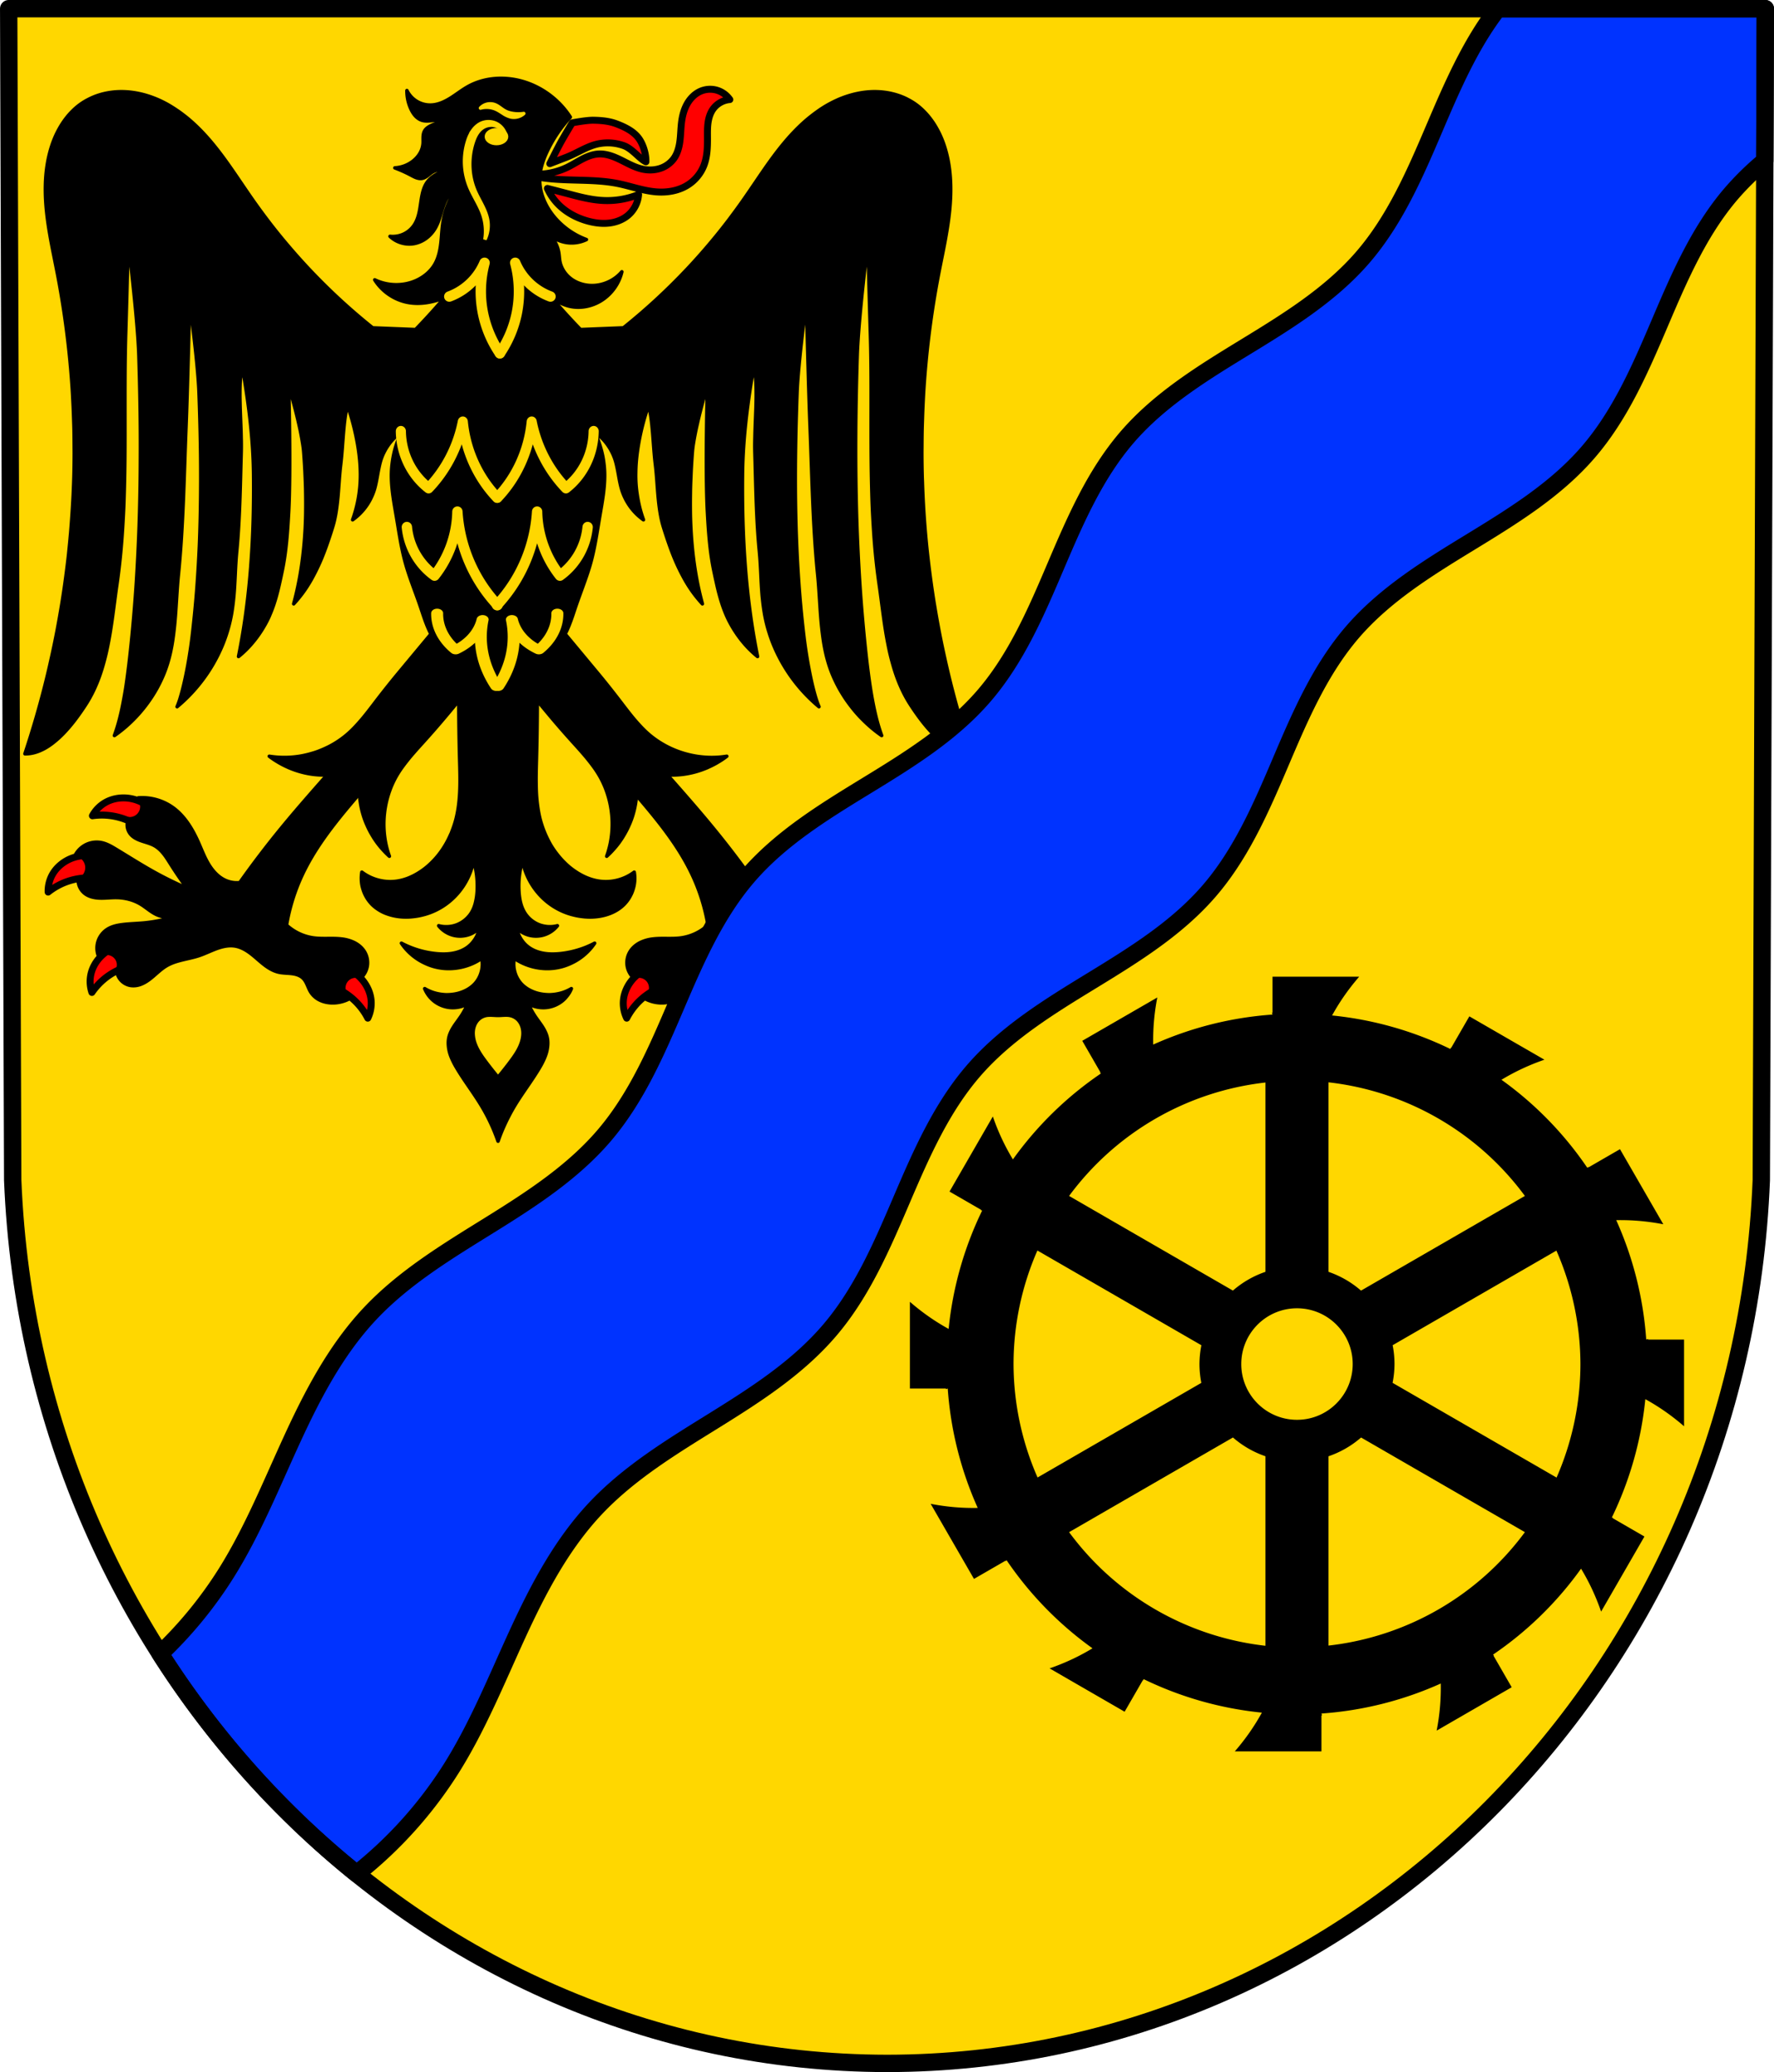
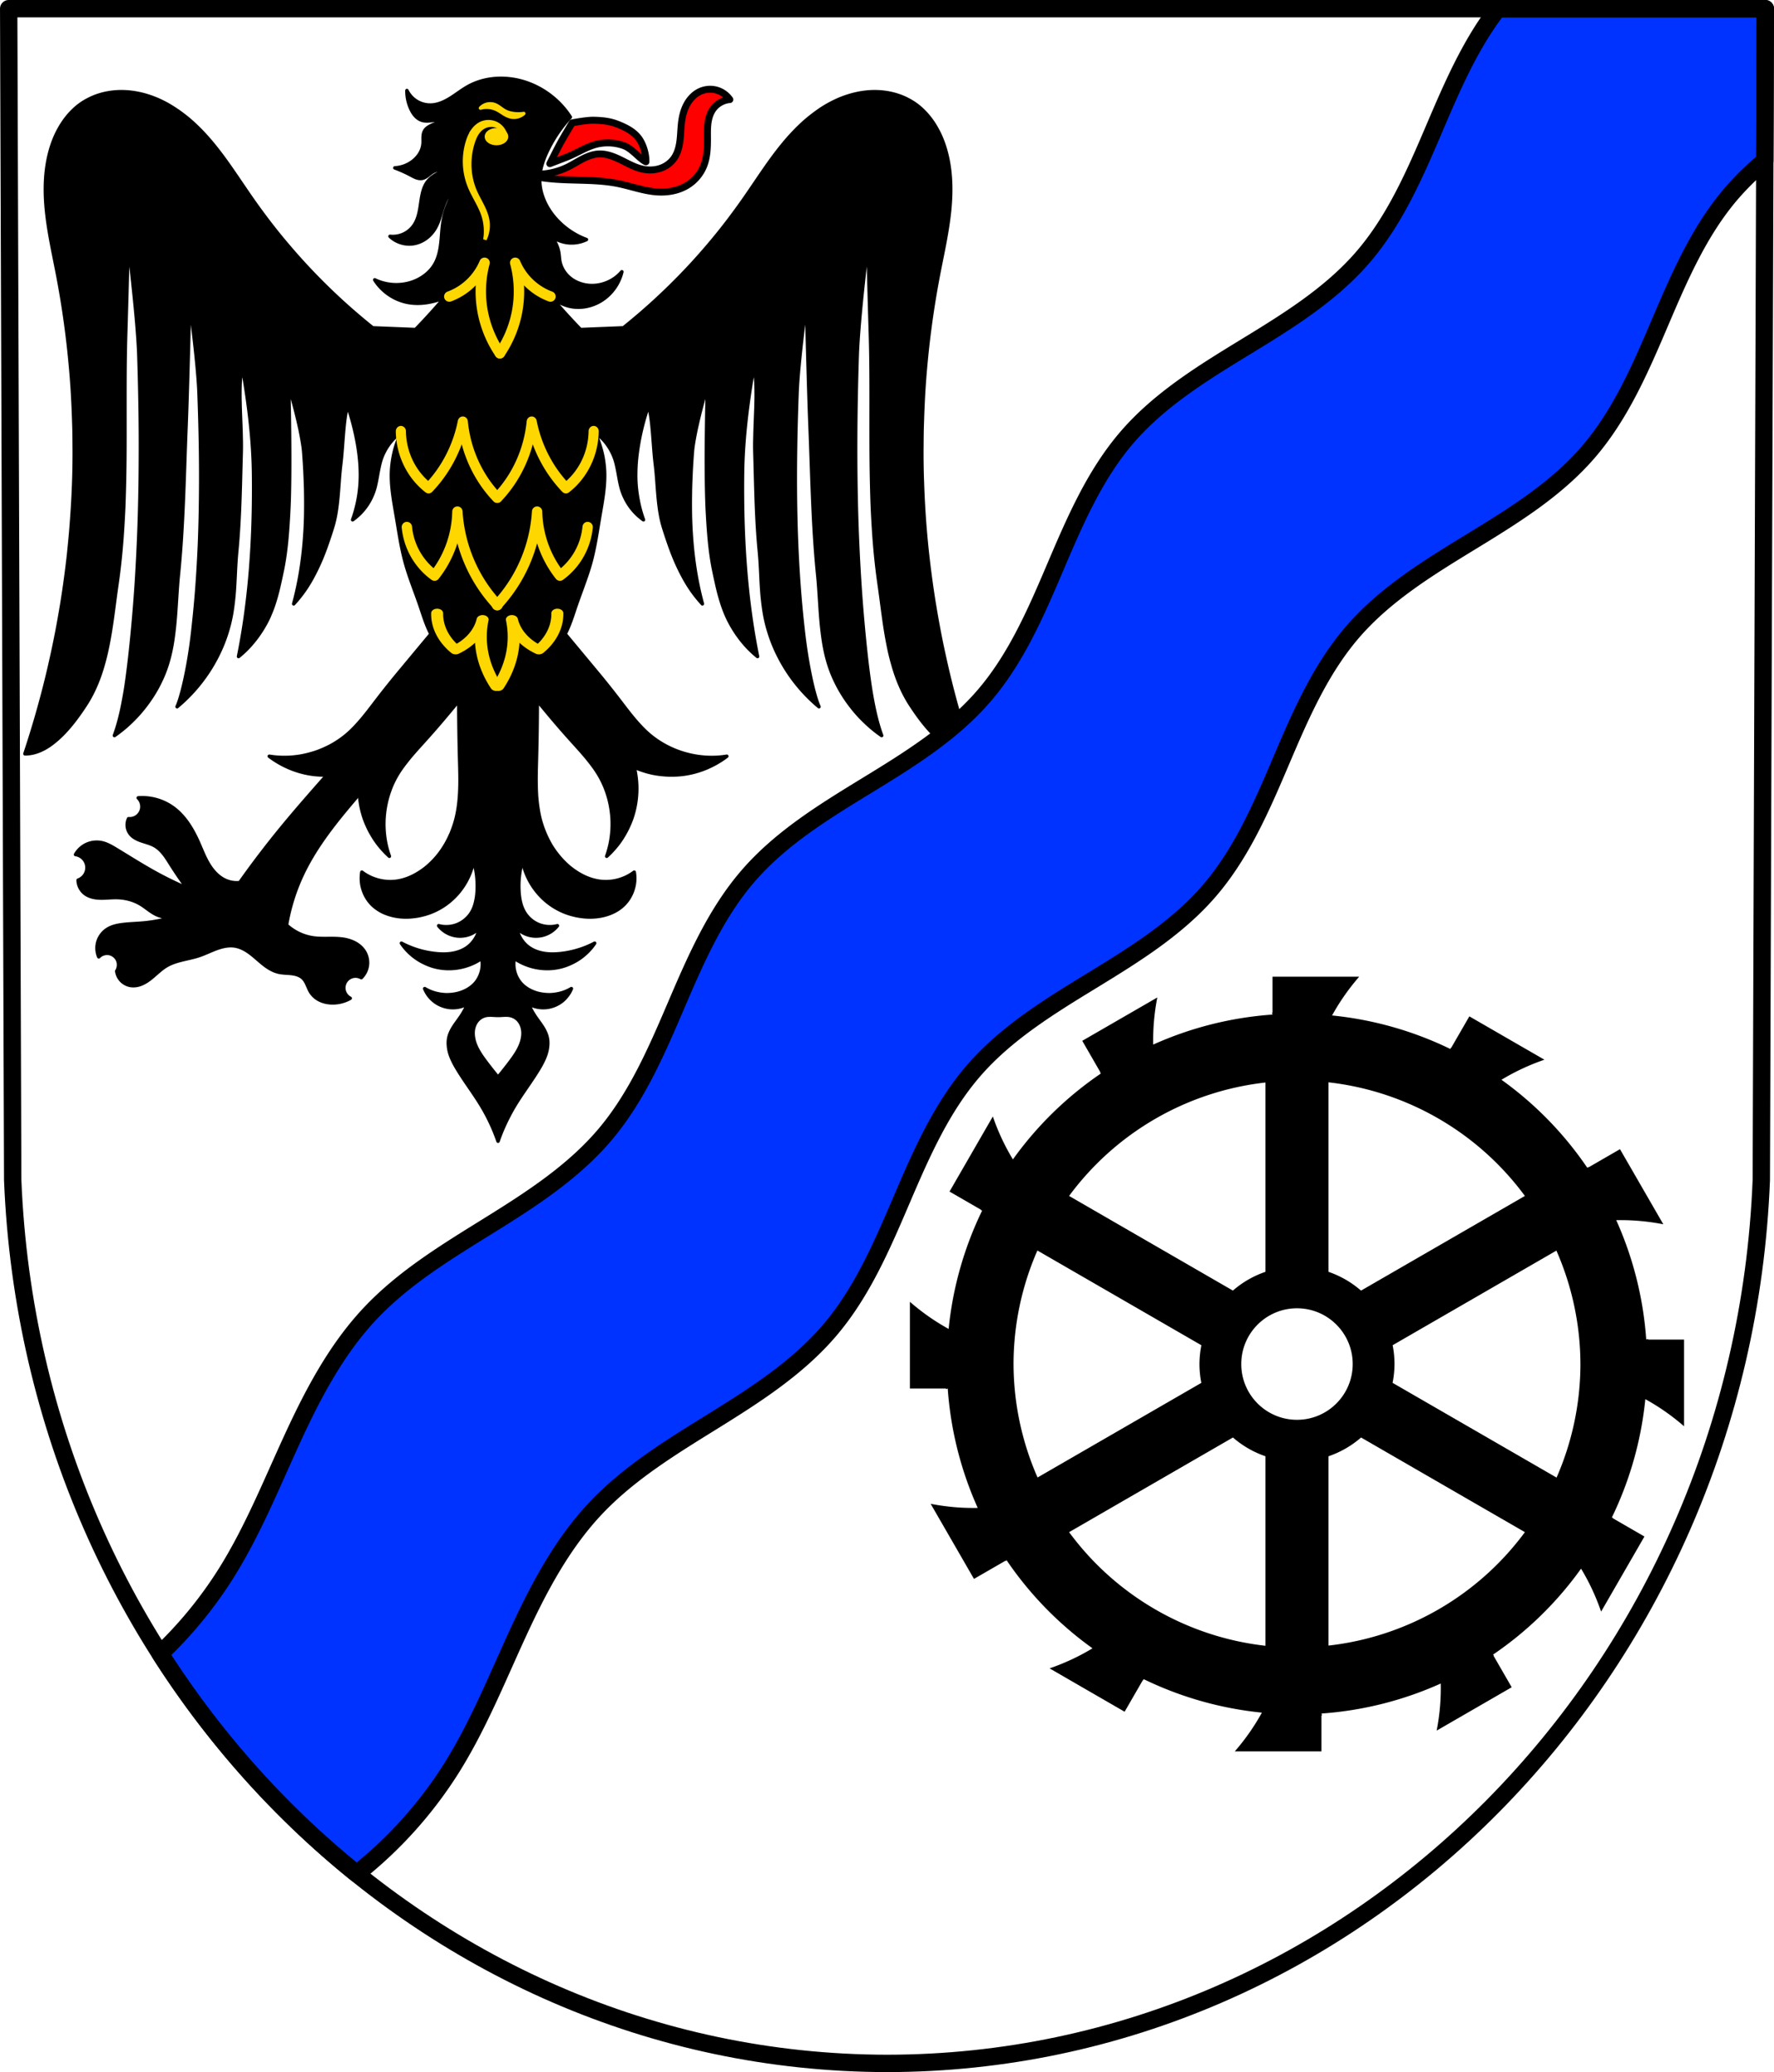
<svg xmlns="http://www.w3.org/2000/svg" width="511.157" height="596.651" viewBox="0 0 135.244 157.864">
  <g transform="translate(-66.456 -101.066)">
-     <path style="fill:gold;fill-opacity:1;fill-rule:evenodd;stroke:none;stroke-width:1.323;stroke-linecap:round;stroke-linejoin:round;stroke-miterlimit:4;stroke-dasharray:none;stroke-opacity:1" d="m201.038 101.727-.306 89.247c-1.49 37.541-30.94 67.273-66.654 67.294-35.682-.046-65.143-29.789-66.654-67.294l-.306-89.247h66.958z" />
    <path style="opacity:1;fill:#000;fill-opacity:1;fill-rule:evenodd;stroke:none;stroke-width:1;stroke-linecap:round;stroke-linejoin:round;stroke-miterlimit:4;stroke-dasharray:none;stroke-opacity:1;paint-order:markers fill stroke" d="M366.088 280.793v10.365c-.062.005-.124.006-.186.01l.184.514a100.824 100.824 0 0 0-34.326 8.629 63.54 63.54 0 0 1 .19-6.338 65.31 65.31 0 0 1 .99-7.207l-21.59 12.464 5.226 9.055-.127.082.283.242a100.823 100.823 0 0 0-25.334 24.715 63.56 63.56 0 0 1-5.77-12.347l-12.464 21.59 9.082 5.244c-.02.042-.044.084-.064.127l.377.07a100.824 100.824 0 0 0-9.65 34.049 63.589 63.589 0 0 1-5.4-3.336 65.33 65.33 0 0 1-5.745-4.461v24.93h10.365c.004.06.005.122.01.183l.511-.182a100.823 100.823 0 0 0 8.63 34.325c-2.106.04-4.221-.019-6.337-.19a65.319 65.319 0 0 1-7.207-.99l12.465 21.59 9.055-5.227c.028.042.052.086.08.127l.24-.281a100.823 100.823 0 0 0 24.717 25.334 63.55 63.55 0 0 1-5.61 3.021 65.32 65.32 0 0 1-6.736 2.746l21.59 12.465 5.244-9.082c.042.02.082.043.123.063l.069-.371a100.823 100.823 0 0 0 34.052 9.65 63.583 63.583 0 0 1-3.334 5.395 65.331 65.331 0 0 1-4.46 5.746h24.93V493.15c.06-.004.12-.005.18-.01l-.18-.511A100.824 100.824 0 0 0 414.485 484a63.646 63.646 0 0 1-1.18 13.54l21.59-12.466-5.224-9.053c.041-.027.084-.052.125-.08l-.283-.24a100.823 100.823 0 0 0 25.336-24.719 63.558 63.558 0 0 1 3.021 5.61 65.333 65.333 0 0 1 2.746 6.736l12.465-21.59-9.082-5.244c.02-.04.043-.08.063-.121l-.374-.068a100.823 100.823 0 0 0 9.649-34.057 63.583 63.583 0 0 1 5.398 3.336 65.325 65.325 0 0 1 5.746 4.46v-24.929H474.12c-.004-.06-.005-.12-.01-.181l-.507.181h-.006a100.824 100.824 0 0 0-8.63-34.326c2.107-.04 4.22.02 6.337.191 2.406.195 4.814.525 7.207.99l-12.465-21.59-9.053 5.227c-.028-.042-.053-.086-.082-.128l-.242.285a100.824 100.824 0 0 0-24.717-25.338 63.8 63.8 0 0 1 5.613-3.02 65.33 65.33 0 0 1 6.737-2.746l-21.59-12.465-5.244 9.08c-.043-.02-.084-.043-.127-.064l-.07.377a100.824 100.824 0 0 0-34.05-9.649 63.58 63.58 0 0 1 3.337-5.4 65.329 65.329 0 0 1 4.46-5.746h-24.93zm16.107 30.367a81.544 81.544 0 0 1 56.494 32.666l-47.144 27.219a28.053 28.053 0 0 0-9.35-5.4V311.16zm-18.142.055v54.426a28.053 28.053 0 0 0-9.365 5.394l-47.127-27.209a81.544 81.544 0 0 1 56.492-32.611zm-65.608 48.299 47.176 27.236a28.053 28.053 0 0 0-.55 5.404c.001 1.818.18 3.631.533 5.414l-47.112 27.2a81.544 81.544 0 0 1-6.912-32.614 81.545 81.545 0 0 1 6.865-32.64zm149.309.027a81.544 81.544 0 0 1 6.914 32.613 81.544 81.544 0 0 1-6.865 32.64l-47.176-27.235c.358-1.78.542-3.59.55-5.405a28.06 28.06 0 0 0-.532-5.414l47.109-27.199zm-74.631 16.584c8.853 0 16.03 7.176 16.03 16.03 0 8.852-7.177 16.03-16.03 16.029-8.852 0-16.028-7.178-16.027-16.03 0-8.852 7.175-16.028 16.027-16.029zm-18.422 37.143a28.053 28.053 0 0 0 9.352 5.396v54.486a81.544 81.544 0 0 1-56.492-32.666l47.14-27.216zm36.86.005 47.128 27.211a81.544 81.544 0 0 1-56.494 32.61v-54.426a28.053 28.053 0 0 0 9.366-5.395z" transform="matrix(.265 0 0 .265 66.456 101.066)" />
    <path style="fill:#000;stroke:#000;stroke-width:1.002;stroke-linecap:round;stroke-linejoin:round;stroke-miterlimit:4;stroke-dasharray:none;stroke-opacity:1" d="M143.922 22.523c-3.23.03-6.435.782-9.254 2.352-1.757.978-3.336 2.245-5.041 3.31-1.705 1.066-3.602 1.946-5.611 2.016a7.492 7.492 0 0 1-4.09-1.056 7.493 7.493 0 0 1-2.858-3.112 12.245 12.245 0 0 0 1.159 5.326c.335.713.743 1.4 1.279 1.977.536.577 1.207 1.044 1.963 1.266.596.174 1.227.191 1.847.156.62-.036 1.237-.123 1.858-.156 1.25-.067 2.51.09 3.705.462a10.318 10.318 0 0 0-5.012 1.118c-.67.342-1.322.78-1.703 1.43-.318.542-.418 1.186-.44 1.816-.021.629.026 1.26-.025 1.888a6.553 6.553 0 0 1-.957 2.866 8.134 8.134 0 0 1-2.053 2.228 9.305 9.305 0 0 1-5.093 1.854 38.819 38.819 0 0 1 4.63 2.084c.507.269 1.01.55 1.551.742.541.192 1.128.291 1.692.183.583-.111 1.104-.436 1.578-.794.474-.359.918-.758 1.432-1.057a4.436 4.436 0 0 1 3.937-.233 9.09 9.09 0 0 0-3.242 1.159c-.9.532-1.714 1.228-2.317 2.084-.723 1.026-1.122 2.245-1.388 3.472-.325 1.494-.466 3.023-.748 4.526-.283 1.502-.719 3.004-1.569 4.275a7.436 7.436 0 0 1-3.02 2.59 7.45 7.45 0 0 1-3.927.652c1.81 1.74 4.478 2.54 6.947 2.084a8.518 8.518 0 0 0 3.666-1.674 9.836 9.836 0 0 0 2.586-3.103c1.427-2.657 1.686-5.84 3.242-8.422a9.57 9.57 0 0 1 3.243-3.242 22.295 22.295 0 0 0-4.4 9.957c-.352 2.067-.407 4.17-.64 6.254-.232 2.083-.656 4.187-1.675 6.02-1.421 2.555-3.94 4.405-6.715 5.325-3.463 1.148-7.368.893-10.652-.695 2.096 3.34 5.62 5.747 9.494 6.485 3.543.674 7.24-.016 10.586-1.366-.84.987-1.69 1.967-2.55 2.936a193.228 193.228 0 0 1-5.79 6.242l-12.334-.494a175.934 175.934 0 0 1-2.434-1.979 176.342 176.342 0 0 1-2.394-2.023h-.002a176.73 176.73 0 0 1-11.424-10.73 177.468 177.468 0 0 1-4.297-4.569 177.573 177.573 0 0 1-3.394-3.857 176.95 176.95 0 0 1-2.743-3.272v-.002a176.78 176.78 0 0 1-1.959-2.447 176.712 176.712 0 0 1-3.084-4.049 175.863 175.863 0 0 1-2.53-3.498c-1.82-2.586-3.577-5.22-5.368-7.828a252.305 252.305 0 0 0-1.514-2.182 135.269 135.269 0 0 0-2.049-2.843 97.338 97.338 0 0 0-1.582-2.07 78.059 78.059 0 0 0-1.642-2.024 63.97 63.97 0 0 0-1.723-1.965 53.524 53.524 0 0 0-3.709-3.695 45.087 45.087 0 0 0-1.908-1.62c-.149-.119-.303-.23-.453-.347a40.222 40.222 0 0 0-1.486-1.113c-.246-.175-.497-.338-.747-.506-.426-.288-.855-.571-1.292-.84a34.184 34.184 0 0 0-1.495-.883 32.51 32.51 0 0 0-2.324-1.154h-.002a30.167 30.167 0 0 0-1.199-.504h-.002l-.03-.01a28.525 28.525 0 0 0-2.224-.773 26.703 26.703 0 0 0-3.486-.803h-.002a25.058 25.058 0 0 0-2.367-.264h-.002a23.39 23.39 0 0 0-1.19-.043h-.002c-.453-.003-.906.005-1.36.028a21.6 21.6 0 0 0-2.71.306c-.896.16-1.782.376-2.648.65-.434.138-.861.291-1.284.458a19.21 19.21 0 0 0-1.654.756l-.01.003-.037.02a18.468 18.468 0 0 0-1.91 1.115c-.528.357-1.035.741-1.52 1.149a19.42 19.42 0 0 0-1.25 1.16c-.083.084-.167.166-.25.252a21.02 21.02 0 0 0-1.105 1.24c-.055.067-.106.136-.16.203-.325.405-.635.82-.932 1.248-.045.066-.093.13-.138.196a24.537 24.537 0 0 0-1.079 1.746c-.279.495-.547.996-.794 1.51a28.14 28.14 0 0 0-.774 1.757v.002a29.663 29.663 0 0 0-.654 1.799 34.665 34.665 0 0 0-1.143 4.523c-.14.765-.258 1.534-.353 2.307-.476 3.865-.404 7.815-.018 11.697.618 6.211 2.02 12.313 3.201 18.442a261.917 261.917 0 0 1 3.258 21.763 269.545 269.545 0 0 1 .951 10.963c.107 1.615.186 3.231.264 4.848.069 1.432.12 2.865.166 4.299.03.908.062 1.817.082 2.726.033 1.486.044 2.973.053 4.46.004.82.018 1.639.015 2.458a273.158 273.158 0 0 1-.103 6.858v.021c-.003.099-.009.197-.012.295a273.983 273.983 0 0 1-.26 6.168c-.041.793-.092 1.585-.14 2.377a274.768 274.768 0 0 1-.276 3.992c-.072.946-.14 1.893-.222 2.838-.148 1.714-.311 3.426-.49 5.137-.019.171-.033.342-.051.514-.023.212-.038.426-.06.638v.002a275.584 275.584 0 0 1-.796 6.486 275.614 275.614 0 0 1-1.137 7.73c-.058.363-.123.723-.183 1.085a275.633 275.633 0 0 1-.998 5.644c-.074.394-.143.789-.219 1.182a275.15 275.15 0 0 1-1.266 6.178c-.105.487-.214.974-.322 1.46-.47 2.12-.956 4.237-1.476 6.345a278.795 278.795 0 0 1-6.174 21.32c.444.006.886-.02 1.324-.074.876-.11 1.739-.335 2.586-.66a14.9 14.9 0 0 0 2.492-1.252 19.192 19.192 0 0 0 1.34-.917c.194-.143.383-.297.574-.449.36-.285.716-.583 1.067-.894.127-.113.255-.22.38-.336.461-.423.914-.863 1.356-1.32l.18-.192c.387-.406.765-.824 1.136-1.25.12-.138.241-.274.36-.414a47.41 47.41 0 0 0 1.031-1.256c.066-.083.134-.164.2-.248.091-.117.176-.235.267-.353a59.01 59.01 0 0 0 1.427-1.94c.138-.195.273-.384.407-.578.502-.726.987-1.446 1.435-2.144 1.604-2.5 2.855-5.17 3.858-7.956.227-.632.44-1.272.642-1.916.061-.192.12-.386.178-.58.104-.342.201-.686.299-1.03.267-.945.518-1.895.744-2.856l.014-.05v-.001l.013-.059a97.308 97.308 0 0 0 .771-3.705c.182-.964.353-1.93.51-2.902v-.002a190.228 190.228 0 0 0 .627-4.238c.429-3.093.809-6.183 1.247-9.207.431-2.981.782-5.97 1.068-8.963.13-1.37.245-2.743.35-4.116.027-.354.05-.71.076-1.064.057-.8.106-1.599.156-2.398.122-1.975.232-3.952.313-5.93.074-1.83.123-3.662.17-5.494.067-2.687.117-5.376.14-8.067.04-4.525.03-9.054.025-13.584v-4.941c.002-2.882.01-5.762.041-8.64v-.003c.033-3.016.09-6.028.184-9.039.271-8.654.72-25.967.72-25.967s.68 5.422 1.405 12.206c.181 1.696.365 3.476.541 5.279.177 1.803.346 3.627.498 5.41.304 3.567.54 6.967.627 9.693.23 7.217.384 14.446.434 21.676v.002c.022 3.185.014 6.37-.006 9.555-.005.753-.008 1.506-.016 2.26a636.007 636.007 0 0 1-.328 15.296v.002a562.426 562.426 0 0 1-.394 9.118c-.122 2.375-.253 4.75-.407 7.123a479.773 479.773 0 0 1-.824 10.804 442.827 442.827 0 0 1-1.076 10.78 258.826 258.826 0 0 1-.631 5.125c-.161 1.212-.327 2.43-.516 3.642a117.8 117.8 0 0 1-.67 3.842c-.095.501-.19 1.001-.292 1.496-.049.233-.095.466-.145.697-.186.864-.38 1.719-.59 2.553a51.426 51.426 0 0 1-1.576 5.18 39.655 39.655 0 0 0 3.348-2.608c.387-.336.764-.684 1.138-1.035a40.453 40.453 0 0 0 1.752-1.75c.125-.132.247-.266.37-.4a40.68 40.68 0 0 0 3.167-3.912 40.511 40.511 0 0 0 2.436-3.844 39.823 39.823 0 0 0 1.088-2.125c.267-.558.527-1.12.767-1.69.475-1.126.883-2.269 1.237-3.427a40.436 40.436 0 0 0 .904-3.514 52.993 52.993 0 0 0 .547-3c.067-.427.121-.858.18-1.287.104-.771.198-1.544.28-2.32.04-.364.081-.726.116-1.09.099-1.04.188-2.084.264-3.13 0-.015.002-.032.004-.048v-.002c.158-2.198.286-4.403.437-6.596l.07-1c.084-1.133.174-2.263.288-3.386.356-3.542.638-7.091.867-10.643v-.002l.017-.289c.22-3.456.393-6.915.54-10.377.15-3.559.274-7.119.396-10.68.122-3.56.243-7.118.387-10.675.214-5.323.438-12.939.627-19.84.02-.756.044-1.564.064-2.297l.01-.334v-.002c.2-7.492.338-13.484.338-13.484s.293 2.275.548 4.279c.145 1.146.307 2.47.48 3.924.12 1.003.237 1.975.36 3.064.041.362.083.726.123 1.094.223 2.004.443 4.076.631 6.09.269 2.875.479 5.615.56 7.814.218 5.843.378 11.696.452 17.553.033 2.61.043 5.221.039 7.832-.001.791-.009 1.582-.014 2.373a478.39 478.39 0 0 1-.072 5.887c-.014.77-.027 1.54-.045 2.31-.062 2.65-.14 5.3-.252 7.948a382.76 382.76 0 0 1-.3 5.892l-.08 1.32a350.312 350.312 0 0 1-.409 5.928 327.684 327.684 0 0 1-.652 7.192c-.2 1.968-.41 3.936-.647 5.9-.102.85-.22 1.739-.35 2.652v.002c-.02.14-.043.286-.064.426-.247 1.701-.532 3.467-.853 5.219a123.725 123.725 0 0 1-.633 3.201c-.062.295-.128.576-.191.865a87.302 87.302 0 0 1-.739 3.096c-.17.65-.343 1.256-.517 1.834-.088.292-.175.603-.264.873-.045.136-.09.264-.135.395a20.18 20.18 0 0 1-.582 1.529 46.023 46.023 0 0 0 9.322-10.586 45.912 45.912 0 0 0 3.887-7.541 42.686 42.686 0 0 0 1.069-2.994 42.82 42.82 0 0 0 .667-2.287v-.002a44.194 44.194 0 0 0 .731-3.37l.016-.097.027-.166.008-.05a65.057 65.057 0 0 0 .547-4.213c.011-.125.031-.252.043-.376v-.002c.097-1.076.171-2.146.234-3.215v-.002c.062-1.068.113-2.136.166-3.209v-.001c.052-1.073.106-2.15.174-3.237.067-1.087.148-2.183.256-3.295.113-1.175.214-2.352.304-3.53.271-3.53.446-7.069.577-10.61v-.002c.086-2.36.154-4.723.216-7.084v-.002c.063-2.362.12-4.723.19-7.084.03-1.004.033-2.048.021-3.114-.004-.43-.02-.876-.029-1.314-.014-.65-.025-1.293-.047-1.953-.07-2.156-.17-4.34-.24-6.47-.016-.483-.023-.952-.035-1.427a124.88 124.88 0 0 1-.035-1.722c-.006-.495-.001-.97.001-1.45a64.19 64.19 0 0 1 .024-1.58c.022-.741.049-1.474.103-2.158.018-.215.042-.418.063-.627.023-.225.043-.455.07-.672.05-.403.108-.793.176-1.166v-.002c.072-.395.154-.771.248-1.128.45 2.561.87 5.13 1.25 7.707.38 2.575.72 5.157 1.006 7.744.143 1.294.273 2.588.389 3.884.23 2.592.402 5.187.504 7.784.05 1.298.083 2.597.097 3.896.048 4.373.018 8.753-.107 13.133a274.385 274.385 0 0 1-.655 12.736c-.01.131-.015.262-.025.393-.335 4.37-.785 8.73-1.37 13.072-.29 2.171-.617 4.338-.978 6.498-.36 2.16-.758 4.315-1.193 6.463 2.463-1.984 4.58-4.394 6.32-7.031a34.696 34.696 0 0 0 1.614-2.705 28.94 28.94 0 0 0 .863-1.752c.079-.174.145-.354.22-.53.217-.503.427-1.01.62-1.523l.008-.02c.198-.518.384-1.042.558-1.572a55.347 55.347 0 0 0 1.082-3.779c.204-.81.389-1.624.57-2.44.247-1.105.484-2.212.713-3.314.145-.693.277-1.389.399-2.086v-.002c.365-2.094.635-4.203.846-6.322.14-1.412.253-2.827.351-4.242v-.002c.098-1.416.18-2.832.258-4.246.33-6.048.332-15.131.25-22.703-.04-3.786-.103-7.194-.154-9.655-.052-2.461-.092-3.976-.092-3.976s.955 3.15 1.972 7.113v.002c.237.922.477 1.892.71 2.873.072.305.138.613.208.92.163.707.32 1.414.467 2.115.068.323.125.635.188.953a69.042 69.042 0 0 1 .646 3.82l.004.028c.056.45.101.881.133 1.289.134 1.712.246 3.43.34 5.15.029.528.046 1.058.07 1.586.055 1.189.105 2.378.137 3.569.017.65.023 1.302.033 1.953.017 1.098.024 2.196.018 3.295-.008 1.22-.015 2.44-.053 3.658v.002c-.029.916-.068 1.831-.115 2.746v.002c-.096 1.83-.23 3.658-.409 5.48-.089.912-.189 1.82-.3 2.729v.002a105.385 105.385 0 0 1-.81 5.428c-.16.9-.333 1.799-.518 2.695a89.423 89.423 0 0 1-1.278 5.346 32.844 32.844 0 0 0 1.695-1.977 35.88 35.88 0 0 0 1.243-1.64v-.003c.298-.42.588-.848.869-1.28v-.003a42.055 42.055 0 0 0 1.332-2.209c.18-.317.347-.64.52-.963.316-.59.622-1.187.915-1.79.129-.265.259-.529.383-.796.39-.835.767-1.677 1.12-2.53.364-.884.707-1.777 1.038-2.673.093-.25.182-.5.272-.75a136.653 136.653 0 0 0 1.793-5.387c.224-.724.416-1.455.584-2.193l.01-.049a36.916 36.916 0 0 0 .482-2.603 71.176 71.176 0 0 0 .486-4.092v-.002c.135-1.516.237-3.04.352-4.56v-.002c.057-.76.118-1.52.187-2.278.07-.757.148-1.513.24-2.265.175-1.41.31-2.94.434-4.5.248-3.12.45-6.358.828-9.004a30.25 30.25 0 0 1 .319-1.862c.12-.576.254-1.105.406-1.574.318.91.617 1.824.896 2.746v.002a68.678 68.678 0 0 1 .907 3.31c.153.616.299 1.233.435 1.852.05.227.101.453.149.68.18.861.35 1.724.498 2.592.627 3.69.954 7.444.722 11.18a37.798 37.798 0 0 1-2.164 10.459 16.495 16.495 0 0 0 2.906-2.635v-.002a16.697 16.697 0 0 0 1.557-2.106v-.002c.018-.028.033-.059.051-.087.185-.3.36-.607.525-.918.059-.11.114-.223.17-.334.135-.269.261-.541.381-.817.04-.091.081-.181.12-.273a16.01 16.01 0 0 0 .76-2.276c.302-1.163.51-2.353.722-3.54v-.003l.04-.222a59.02 59.02 0 0 1 .354-1.817c.106-.5.216-1 .352-1.492v-.002a15.09 15.09 0 0 1 .88-2.432c.058-.124.122-.244.182-.367a15.453 15.453 0 0 1 .698-1.271c.174-.284.357-.562.548-.834.079-.112.155-.225.237-.334.276-.371.565-.735.873-1.08v-.002c.24-.27.493-.529.752-.781.074-.073.15-.143.226-.213.21-.197.428-.388.649-.573.065-.054.127-.11.193-.164.289-.233.584-.458.889-.67a28.113 28.113 0 0 0-.817 1.848 28.484 28.484 0 0 0-.818 2.283c-.004.015-.011.029-.016.043v.002a28.57 28.57 0 0 0-.45 1.66c-.04.164-.073.33-.11.495a28.503 28.503 0 0 0-.5 2.988c-.02.17-.043.34-.059.51-.054.57-.096 1.14-.115 1.712-.055 1.636.031 3.266.2 4.891.167 1.626.417 3.246.689 4.863.18 1.079.371 2.156.554 3.23.37 2.175.71 4.356 1.102 6.526v.002a96.07 96.07 0 0 0 .64 3.242c.234 1.078.49 2.149.782 3.213.294 1.073.622 2.134.97 3.19.698 2.11 1.48 4.196 2.243 6.287.38 1.045.757 2.093 1.115 3.146.457 1.343.894 2.708 1.38 4.05.488 1.34 1.025 2.657 1.68 3.903l-9.292 11.166a271.673 271.673 0 0 0-7.082 8.913 252.88 252.88 0 0 1-1.739 2.257v.002a81.52 81.52 0 0 1-1.586 1.963c-.154.185-.312.366-.468.549-.42.49-.849.971-1.288 1.443-.221.239-.44.48-.668.713-.107.11-.215.218-.324.326a26.43 26.43 0 0 1-3.791 3.19c-.833.578-1.7 1.11-2.592 1.592-.601.324-1.22.618-1.843.898l-.42.186c-.63.27-1.265.524-1.912.748-.641.221-1.292.41-1.948.586a28.384 28.384 0 0 1-2.47.553c-3 .52-6.08.555-9.086.06a25.83 25.83 0 0 0 1.595 1.121c.184.12.371.23.557.346a26.234 26.234 0 0 0 1.752.992c.428.221.863.43 1.303.627.17.076.338.156.51.228a26.379 26.379 0 0 0 5.171 1.6c.563.111 1.13.204 1.7.277.675.088 1.354.14 2.035.174.224.011.447.012.672.018a26.267 26.267 0 0 0 2.136-.033c.48-.028.958-.072 1.436-.125.206-.024.412-.04.617-.069.68-.092 1.359-.204 2.03-.35.518-.112 1.033-.245 1.544-.388.166-.046.33-.097.494-.147.375-.112.747-.233 1.116-.363.157-.055.314-.11.47-.168.501-.187.998-.384 1.487-.601a25.753 25.753 0 0 0-.598 3.537 26.482 26.482 0 0 0-.107 3.586v.002c.041 1.112.16 2.22.341 3.318.014.082.021.166.036.248v.002c.206 1.178.493 2.343.859 3.482.201.626.433 1.241.682 1.85.073.18.155.355.232.533a26.232 26.232 0 0 0 .898 1.871c.23.43.471.851.723 1.268.09.147.174.296.266.441a26.56 26.56 0 0 0 1.125 1.653v.002c.312.42.64.828.976 1.228.087.104.177.204.266.307.257.296.52.586.789.87.108.115.214.229.324.34.36.367.728.726 1.11 1.071a26.201 26.201 0 0 1-.866-2.916 27.718 27.718 0 0 1-.668-4.508v-.002a28.214 28.214 0 0 1 .067-4.469c.014-.155.035-.31.053-.466.035-.323.072-.646.119-.967.026-.184.06-.367.09-.55a28.297 28.297 0 0 1 .277-1.448 28.112 28.112 0 0 1 .576-2.197c.058-.19.115-.382.178-.57.104-.316.218-.629.334-.94.05-.137.097-.276.15-.412.174-.446.356-.888.553-1.325v-.001a26.43 26.43 0 0 1 1.408-2.696c.244-.407.496-.808.758-1.203.014-.021.03-.041.045-.062.344-.517.713-1.016 1.084-1.514.334-.45.68-.892 1.031-1.33.212-.265.42-.532.637-.793.426-.512.862-1.016 1.303-1.518.142-.162.28-.327.423-.488.594-.668 1.193-1.331 1.791-1.992a271.321 271.321 0 0 0 7.479-8.582l3.148-3.783c.015 5.608.092 11.216.244 16.822.156 5.719.372 11.525-1.005 17.078-.3 1.21-.696 2.4-1.153 3.564-.071.183-.13.37-.205.551v.002c-.088.211-.196.413-.289.621a26.338 26.338 0 0 1-2.895 5.025 24.72 24.72 0 0 1-1.359 1.68 23.679 23.679 0 0 1-2.303 2.272c-.273.234-.552.462-.837.683a20.793 20.793 0 0 1-2.356 1.57c-.285.164-.572.321-.863.471-.08.041-.16.076-.24.116-.575.28-1.16.536-1.76.748-.751.265-1.52.474-2.303.617a13.096 13.096 0 0 1-2.428.217h-.002c-.83-.003-1.66-.084-2.476-.239h-.002a13.743 13.743 0 0 1-1.211-.287h-.002a13.492 13.492 0 0 1-4.44-2.209c-.067.382-.104.768-.126 1.155a10.415 10.415 0 0 0 .002 1.188c.006.113.01.226.02.339.032.374.08.747.151 1.115.002.006.001.012.002.018v.002c.072.365.17.724.278 1.08.028.092.055.184.086.275.114.343.244.68.392 1.01.03.067.064.132.096.2.139.293.29.58.455.859.038.065.074.13.113.195.193.312.405.612.63.902.048.064.099.125.15.188.24.296.492.584.765.851.282.276.58.527.889.768.094.074.192.142.289.213.225.164.455.32.691.467.109.067.216.137.327.2.332.193.67.375 1.02.536.347.16.704.3 1.065.43.136.048.272.092.409.136.251.082.505.157.761.225.126.033.25.07.375.1a15.8 15.8 0 0 0 1.153.234 17.105 17.105 0 0 0 4.273.148c.157-.012.312-.034.469-.05a19.51 19.51 0 0 0 1.728-.258c.375-.074.746-.16 1.116-.256.158-.04.317-.077.474-.121.527-.15 1.05-.316 1.563-.508a19.705 19.705 0 0 0 3.824-1.93 19.937 19.937 0 0 0 5.678-5.646 20.29 20.29 0 0 0 1.89-3.553 19.49 19.49 0 0 0 1.139-3.86c.145.49.27.987.385 1.485.027.118.052.237.078.356.108.499.208.999.287 1.503a26.075 26.075 0 0 1 .252 2.27v.002a26.186 26.186 0 0 1 .053 1.896 20.64 20.64 0 0 1-.193 2.934c-.02.137-.043.272-.065.408-.057.355-.127.706-.21 1.055-.04.173-.076.347-.124.517-.021.077-.044.153-.066.229-.103.343-.217.683-.352 1.014v.002a9.185 9.185 0 0 1-.715 1.398 8.26 8.26 0 0 1-.38.555v.002a8.467 8.467 0 0 1-.678.787l-.15.156a8.596 8.596 0 0 1-.903.777 8.59 8.59 0 0 1-.87.575l-.113.06a8.35 8.35 0 0 1-.988.473 8.453 8.453 0 0 1-1.953.506 8.672 8.672 0 0 1-1.107.072 8.512 8.512 0 0 1-.909-.037 8.469 8.469 0 0 1-.666-.094h-.002c-.22-.04-.439-.09-.656-.148a7.92 7.92 0 0 0 4.018 2.68 7.995 7.995 0 0 0 2.06.295 7.902 7.902 0 0 0 3.053-.585c.515-.21.998-.49 1.457-.804a7.818 7.818 0 0 0 1.13-.916c-.044.26-.105.515-.175.77l-.06.206a8.607 8.607 0 0 1-.145.428c-.125.35-.267.692-.436 1.023l-.015.035-.016.026a8.896 8.896 0 0 1-.586.955 8.899 8.899 0 0 1-.883 1.09c-.013.013-.023.03-.037.043a8.634 8.634 0 0 1-.591.552l-.043.04a8.35 8.35 0 0 1-.696.525c-1.249.844-2.707 1.35-4.195 1.592-1.488.241-3.009.226-4.51.082a26.844 26.844 0 0 1-5.172-1.016 27.052 27.052 0 0 1-4.875-1.998c.306.456.634.893.985 1.315v.001a16.555 16.555 0 0 0 2.341 2.301h.002c.427.344.87.667 1.329.967.41.269.834.514 1.265.746.138.074.277.143.416.213.315.158.634.305.957.443.146.063.29.126.438.184.455.179.915.343 1.385.48a15.965 15.965 0 0 0 4.834.641 16.819 16.819 0 0 0 6.316-1.365 16.17 16.17 0 0 0 2.838-1.572c.066.304.11.612.14.921.01.103.01.205.016.307.012.206.02.411.016.617-.003.12-.012.241-.02.362a8.321 8.321 0 0 1-.107.923 8.477 8.477 0 0 1-.407 1.489c-.04.11-.08.221-.126.33-.072.17-.156.336-.239.502-.06.12-.115.242-.181.36a8.123 8.123 0 0 1-.383.603c-.036.051-.065.107-.102.158a7.781 7.781 0 0 1-.627.764c-1.204 1.286-2.808 2.156-4.5 2.648-.368.107-.744.19-1.12.262-.114.021-.228.038-.343.056-.282.046-.566.08-.851.106a12.668 12.668 0 0 1-1.484.055c-.385-.011-.767-.047-1.149-.092a12.803 12.803 0 0 1-1.174-.197c-.113-.025-.226-.048-.338-.075a12.627 12.627 0 0 1-1.11-.318 12.21 12.21 0 0 1-2.32-1.076 8.689 8.689 0 0 0 1.094 1.947 8.911 8.911 0 0 0 1.551 1.61 8.798 8.798 0 0 0 4.783 1.888 8.828 8.828 0 0 0 4.96-1.092 22.578 22.578 0 0 1-2.007 3.684c-.618.918-1.312 1.806-1.923 2.732v.002c-.153.231-.3.464-.44.701v.002a11.161 11.161 0 0 0-.67 1.342c-.028.069-.057.137-.084.207a7.107 7.107 0 0 0-.367 1.31v.003a7.463 7.463 0 0 0-.082.61v.003a8.3 8.3 0 0 0-.018 1.117c.005.109.015.216.024.324a9.7 9.7 0 0 0 .103.85c.017.1.032.198.051.297.073.369.159.735.268 1.094a13.461 13.461 0 0 0 .515 1.388c.08.189.167.375.254.56.23.491.474.976.739 1.45.202.363.412.72.627 1.076a73.32 73.32 0 0 0 1.72 2.703c1.773 2.67 3.663 5.265 5.31 8.014a53.775 53.775 0 0 1 4.688 10.039c.303-.874.627-1.74.975-2.598.316-.78.657-1.55 1.01-2.314.095-.207.195-.412.293-.617.269-.565.549-1.123.838-1.678.114-.22.226-.442.343-.66.394-.733.801-1.459 1.229-2.172 2.197-3.665 4.825-7.057 7.031-10.717.214-.355.424-.713.627-1.076.263-.47.504-.953.732-1.44.096-.204.192-.409.28-.617l.111-.267c.141-.354.274-.71.385-1.074.109-.359.194-.725.267-1.094.02-.1.035-.198.051-.297a9.7 9.7 0 0 0 .104-.85c.008-.108.019-.215.023-.324a8.3 8.3 0 0 0-.017-1.117v-.002a7.463 7.463 0 0 0-.082-.611v-.002a7.107 7.107 0 0 0-.368-1.31 8.954 8.954 0 0 0-.256-.594 11.158 11.158 0 0 0-.498-.956v-.002a16.46 16.46 0 0 0-.439-.7v-.003c-.611-.926-1.306-1.814-1.924-2.732a22.571 22.571 0 0 1-2.008-3.684c.428.24.876.444 1.338.608h.002c.23.081.465.154.701.216h.002c.237.063.476.114.717.157h.002c.966.17 1.961.182 2.93.023a8.81 8.81 0 0 0 4.052-1.8c.293-.234.567-.487.827-.757.118-.123.22-.26.332-.39.374-.437.72-.9 1.002-1.4v-.003c.183-.325.344-.661.484-1.007-.733.44-1.512.799-2.32 1.076-.367.125-.741.229-1.118.32-.106.026-.214.047-.322.07-.287.062-.576.115-.867.157-.096.014-.192.029-.289.04-.39.048-.781.083-1.174.094-.385.011-.77-.003-1.154-.027a12.394 12.394 0 0 1-1.176-.133c-.118-.019-.236-.036-.353-.058a11.981 11.981 0 0 1-1.116-.26c-1.691-.492-3.295-1.362-4.5-2.648a7.787 7.787 0 0 1-.588-.713c-.067-.093-.127-.19-.191-.286a8.114 8.114 0 0 1-.314-.498c-.062-.108-.117-.222-.174-.334a8.356 8.356 0 0 1-.242-.507 8.398 8.398 0 0 1-.141-.358 8.465 8.465 0 0 1-.395-1.412c-.026-.14-.053-.279-.072-.42-.024-.176-.036-.352-.049-.53-.009-.128-.024-.257-.027-.386a8.104 8.104 0 0 1 .018-.678c.004-.079 0-.159.007-.238.03-.328.078-.654.149-.976a16.17 16.17 0 0 0 2.838 1.572 16.807 16.807 0 0 0 6.316 1.365 15.966 15.966 0 0 0 4.834-.64c.472-.139.937-.305 1.395-.485.138-.054.273-.114.41-.172.33-.14.657-.291.978-.453.138-.07.276-.138.412-.21a16.9 16.9 0 0 0 1.266-.747 16.867 16.867 0 0 0 2.557-2.06c.39-.384.762-.787 1.113-1.208v-.001c.35-.422.68-.86.986-1.315-.777.412-1.574.786-2.388 1.12-.902.369-1.826.682-2.762.952a27.12 27.12 0 0 1-2.053.508c-.94.193-1.888.342-2.844.434-.75.072-1.506.112-2.26.103a15.077 15.077 0 0 1-2.25-.185c-1.488-.242-2.945-.748-4.195-1.592a8.506 8.506 0 0 1-1.972-1.861c-.073-.094-.139-.191-.207-.288a8.895 8.895 0 0 1-.54-.853 8.842 8.842 0 0 1-.312-.623c-.043-.095-.09-.189-.129-.285a8.639 8.639 0 0 1-.33-.936 8.37 8.37 0 0 1-.193-.847 7.94 7.94 0 0 0 3.576 2.05 7.909 7.909 0 0 0 4.125-.04 7.92 7.92 0 0 0 4.017-2.68 8.435 8.435 0 0 1-2.773.261c-.074-.005-.149-.014-.223-.021a8.605 8.605 0 0 1-.832-.12 8.488 8.488 0 0 1-.488-.11c-.081-.022-.163-.04-.244-.063a8.323 8.323 0 0 1-.732-.246 8.546 8.546 0 0 1-4.083-3.385 9.64 9.64 0 0 1-.986-2.137 13.843 13.843 0 0 1-.527-2.312 20.242 20.242 0 0 1-.162-1.578 25.806 25.806 0 0 1 .256-5.698 25.99 25.99 0 0 1 .75-3.343c.182.991.444 1.967.779 2.918.223.633.478 1.255.764 1.863 1.572 3.344 4.065 6.26 7.164 8.277 1.199.78 2.484 1.427 3.824 1.93.516.194 1.04.36 1.57.51.149.042.3.076.45.115a19.77 19.77 0 0 0 1.718.365c.38.063.76.112 1.143.153.156.016.312.038.468.05.55.045 1.1.072 1.65.069 3.496-.023 7.103-1.082 9.602-3.526.274-.267.525-.555.766-.851a10.162 10.162 0 0 0 .79-1.108c.028-.046.053-.094.081-.14.174-.293.333-.594.479-.903.03-.064.064-.126.093-.191.152-.338.284-.684.4-1.035.025-.073.046-.147.07-.22.112-.367.212-.737.286-1.112v-.002a10.44 10.44 0 0 0 .049-3.814 13.58 13.58 0 0 1-5.654 2.495 13.516 13.516 0 0 1-3.723.184 13.66 13.66 0 0 1-1.184-.162 14.935 14.935 0 0 1-2.302-.617 17.02 17.02 0 0 1-2.864-1.334c-.124-.072-.253-.137-.376-.211h-.002c-.135-.081-.263-.172-.395-.256a20.793 20.793 0 0 1-1.582-1.104 22.352 22.352 0 0 1-1.64-1.406c-.059-.054-.111-.115-.169-.17a23.604 23.604 0 0 1-1.16-1.199c-.148-.165-.291-.333-.435-.502a24.72 24.72 0 0 1-.846-1.047c-.129-.168-.26-.336-.385-.508a25.958 25.958 0 0 1-1.076-1.593c-.32-.519-.617-1.05-.896-1.592a31.494 31.494 0 0 1-1.721-3.994c-.083-.24-.158-.482-.234-.723a28.832 28.832 0 0 1-.479-1.664 32.262 32.262 0 0 1-.404-1.902c-.035-.187-.065-.374-.096-.56-.078-.465-.146-.93-.207-1.397-.025-.194-.052-.387-.074-.58a45.443 45.443 0 0 1-.184-1.897 58.832 58.832 0 0 1-.129-2.937 100.84 100.84 0 0 1-.014-3.504c.021-1.436.063-2.871.102-4.301.152-5.606.23-11.214.244-16.822l3.149 3.783c2.427 2.917 4.93 5.77 7.478 8.582.599.66 1.198 1.324 1.791 1.992.135.152.266.308.4.46.458.522.91 1.047 1.352 1.58.194.232.38.47.57.706.368.456.728.92 1.077 1.389a30.545 30.545 0 0 1 1.883 2.773 26.9 26.9 0 0 1 1.963 4.023c.048.125.09.25.136.376.125.336.246.674.358 1.015.045.138.085.278.128.416.097.312.192.625.278.94a28.082 28.082 0 0 1 .34 1.386 28.174 28.174 0 0 1 .273 1.432c.03.184.063.367.09.55.046.322.083.645.119.968.017.155.038.31.053.466.044.476.079.951.1 1.428a28.316 28.316 0 0 1-.397 6.06 26.97 26.97 0 0 1-.613 2.653c-.03.102-.052.205-.082.307-.145.487-.303.969-.475 1.447.382-.345.749-.704 1.11-1.07.11-.112.216-.226.324-.34.27-.285.532-.575.789-.871.088-.103.178-.203.265-.307.337-.4.665-.809.977-1.228v-.002c.391-.527.758-1.073 1.11-1.627.109-.174.21-.352.316-.528a26.435 26.435 0 0 0 1.004-1.826c.2-.401.387-.808.566-1.219.083-.19.17-.378.248-.57.248-.608.48-1.22.682-1.846.366-1.139.653-2.304.859-3.482v-.002c.103-.589.185-1.18.248-1.775v-.002a26.49 26.49 0 0 0 .135-3.584v-.002a26.453 26.453 0 0 0-.106-1.625c-.014-.154-.032-.306-.049-.46a26.103 26.103 0 0 0-.156-1.179c-.025-.159-.048-.318-.076-.476a25.678 25.678 0 0 0-.324-1.588c.488.217.985.414 1.486.601.156.058.314.113.47.168.37.13.742.25 1.116.363.165.05.329.1.494.147.512.143 1.026.276 1.545.389.672.145 1.35.257 2.031.35.204.027.408.045.612.068a26.492 26.492 0 0 0 2.17.156c.469.014.937.013 1.406.002.224-.006.448-.007.672-.018.68-.034 1.36-.086 2.035-.174a25.866 25.866 0 0 0 6.87-1.875c.177-.075.35-.159.526-.238a26.425 26.425 0 0 0 1.877-.932c.387-.212.767-.438 1.143-.67.193-.118.388-.233.578-.357a25.838 25.838 0 0 0 1.594-1.119 26.672 26.672 0 0 1-6.065.297h-.002a28.212 28.212 0 0 1-5.984-1.037h-.002a28.387 28.387 0 0 1-2.875-.994h-.002a27.671 27.671 0 0 1-5.342-2.89 26.429 26.429 0 0 1-3.79-3.189 35.231 35.231 0 0 1-.325-.326c-.23-.235-.452-.48-.676-.72-.423-.457-.838-.921-1.244-1.395-.18-.21-.363-.42-.54-.633a78.942 78.942 0 0 1-1.352-1.674c-.065-.082-.133-.163-.198-.246v-.002a252.691 252.691 0 0 1-1.738-2.257 308.145 308.145 0 0 0-3.494-4.495 243.01 243.01 0 0 0-3.588-4.418l-9.293-11.166c1.312-2.491 2.147-5.267 3.06-7.953.359-1.053.735-2.1 1.116-3.146.458-1.258.917-2.515 1.367-3.776a121.153 121.153 0 0 0 .953-2.767c.318-.972.623-1.947.893-2.934.291-1.063.548-2.134.781-3.21.7-3.231 1.187-6.51 1.742-9.772.733-4.301 1.59-8.624 1.444-12.985a28.164 28.164 0 0 0-.204-2.482 28.48 28.48 0 0 0-.304-1.978 28.536 28.536 0 0 0-.594-2.422 28.535 28.535 0 0 0-.61-1.905 28.184 28.184 0 0 0-1.173-2.754c.305.212.6.437.888.67.065.052.126.107.19.16.232.194.458.395.678.602.06.057.122.112.181.17.266.258.525.523.772.799v.002c.308.345.597.709.873 1.08.081.11.158.222.236.334a15.656 15.656 0 0 1 .791 1.244c.156.273.302.552.442.834.065.133.133.264.195.398a15.093 15.093 0 0 1 .88 2.428v.002c.132.478.24.962.343 1.447.147.691.28 1.387.404 2.084.283 1.585.558 3.172 1.06 4.698a16 16 0 0 0 .409 1.09c.048.117.099.233.15.35.113.256.233.51.36.76.058.117.114.234.175.348.142.268.295.53.451.79.268.444.551.88.86 1.296.26.352.533.693.82 1.024v.002a16.59 16.59 0 0 0 2.906 2.635 37.641 37.641 0 0 1-.818-2.551 37.798 37.798 0 0 1-.574-2.354c-.048-.224-.09-.45-.133-.676a37.823 37.823 0 0 1-.305-1.79c-.032-.224-.069-.447-.097-.67a37.64 37.64 0 0 1-.237-2.418 38.698 38.698 0 0 1-.06-1.403c-.015-.58-.01-1.16 0-1.74a45.79 45.79 0 0 1 .1-2.465c.13-1.867.37-3.727.683-5.572a68.852 68.852 0 0 1 2.885-11.182c.303.938.536 2.113.724 3.436v.002c.094.66.178 1.358.254 2.082v.002c.076.723.145 1.474.21 2.238.257 3.061.45 6.358.798 9.18.093.752.17 1.508.24 2.265.07.758.13 1.517.188 2.278v.002c.19 2.531.356 5.068.685 7.57a49.574 49.574 0 0 0 .262 1.768c.11.64.228 1.28.371 1.914l.012.054c.167.738.36 1.469.584 2.194a136.682 136.682 0 0 0 1.793 5.386c.09.25.179.5.271.75.332.896.674 1.79 1.04 2.672.352.854.729 1.696 1.118 2.531.125.267.255.53.383.795.294.604.6 1.2.916 1.791.176.329.348.659.531.983a44.805 44.805 0 0 0 1.32 2.19v.001c.282.433.572.86.87 1.281v.002a35.88 35.88 0 0 0 1.574 2.051c.44.534.89 1.06 1.363 1.567a89.424 89.424 0 0 1-1.277-5.346 94.887 94.887 0 0 1-.959-5.404c-.27-1.81-.492-3.627-.67-5.45a121.34 121.34 0 0 1-.408-5.48v-.002c-.048-.915-.086-1.83-.115-2.746v-.002c-.04-1.246-.048-2.492-.055-3.738a156.56 156.56 0 0 1 .02-3.172c.01-.666.015-1.331.033-1.996.032-1.191.081-2.38.136-3.569.025-.528.042-1.058.07-1.586.095-1.72.206-3.438.34-5.15.033-.408.077-.838.133-1.29l.004-.023c.076-.607.185-1.27.297-1.935.096-.567.204-1.152.32-1.746.077-.39.148-.772.231-1.168.137-.652.285-1.307.436-1.963.076-.334.148-.668.226-1 .233-.98.472-1.95.71-2.873v-.002c.508-1.982 1-3.76 1.366-5.043.366-1.283.606-2.07.606-2.07s-.04 1.515-.092 3.976a972.484 972.484 0 0 0-.154 9.655v.002c-.041 3.785-.061 7.948-.03 11.921.032 3.974.114 7.756.28 10.78.31 5.658.697 11.352 1.851 16.9.23 1.102.466 2.209.713 3.315.182.815.366 1.629.57 2.439v.002c.321 1.273.676 2.536 1.084 3.777.205.621.421 1.236.655 1.844.233.608.483 1.208.752 1.8.268.594.555 1.178.863 1.753a33.947 33.947 0 0 0 2.514 4.004c1.554 2.13 3.367 4.078 5.42 5.732-.218-1.074-.427-2.15-.625-3.226a198.517 198.517 0 0 1-1.547-9.735 230.4 230.4 0 0 1-1.37-13.072 261.184 261.184 0 0 1-.42-6.56 300.894 300.894 0 0 1-.378-13.137c-.017-2.19-.012-4.379.011-6.565.057-5.198.418-10.39.99-15.564.144-1.293.3-2.585.467-3.875v-.002c.02-.157.046-.314.067-.47.32-2.425.678-4.844 1.07-7.257.21-1.284.428-2.567.653-3.847.093.357.175.733.248 1.128v.002c.067.371.125.758.175 1.159v.007c.028.217.048.447.07.672.022.209.046.412.063.627.054.668.08 1.386.102 2.11.017.556.025 1.131.027 1.714.002.426.007.846.002 1.284-.007.645-.021 1.303-.04 1.968-.01.414-.018.821-.032 1.24-.071 2.137-.17 4.329-.24 6.49-.022.66-.033 1.305-.047 1.954-.01.438-.025.883-.03 1.314a78.177 78.177 0 0 0 .022 3.114c.069 2.36.127 4.722.19 7.084v.002c.187 7.087.415 14.173 1.097 21.226a95.91 95.91 0 0 1 .256 3.295c.067 1.087.121 2.164.174 3.237v.001c.052 1.073.103 2.14.166 3.21v.001c.062 1.07.137 2.14.234 3.215.005.06.014.12.02.18.008.066.017.132.023.197a65.3 65.3 0 0 0 .553 4.244c0 .007 0 .013.002.02.015.088.027.175.043.264a44.192 44.192 0 0 0 .73 3.37s0 0 0 0c.197.765.43 1.541.68 2.325a42.7 42.7 0 0 0 1.057 2.957 45.911 45.911 0 0 0 3.887 7.541 45.888 45.888 0 0 0 9.322 10.586 20.329 20.329 0 0 1-.657-1.725c-1.086-3.24-2.128-8.186-2.896-12.918-.154-.945-.296-1.882-.426-2.795v-.002a126.83 126.83 0 0 1-.35-2.652 322.984 322.984 0 0 1-1.615-17.467c-.193-2.919-.35-5.841-.475-8.765-.622-14.621-.435-29.296.108-43.903.082-2.199.291-4.94.56-7.814.27-2.875.597-5.884.914-8.617a589.063 589.063 0 0 1 1.231-9.834s.138 5.992.338 13.484v.002l.01.334c.099 3.714.211 7.746.33 11.62v.019c.118 3.862.242 7.551.361 10.498.287 7.114.482 14.238.783 21.355.076 1.78.156 3.558.248 5.336.092 1.778.194 3.554.309 5.33.229 3.553.51 7.102.867 10.645.113 1.123.203 2.253.287 3.386.025.333.047.667.07 1 .152 2.193.28 4.398.438 6.596l.004.05c.076 1.046.165 2.09.264 3.13.034.364.076.726.115 1.09.082.776.176 1.549.281 2.32.058.43.113.86.18 1.287.03.198.063.396.095.594.234 1.405.513 2.8.866 4.174.15.585.313 1.167.49 1.746a35.331 35.331 0 0 0 1.236 3.427c.25.591.518 1.173.795 1.75l.172.356c.284.576.577 1.147.889 1.709.26.47.538.934.818 1.394.429.706.877 1.399 1.348 2.077.104.149.214.293.32.441.394.55.802 1.09 1.223 1.621.14.177.278.355.422.53.525.64 1.065 1.266 1.628 1.872.083.089.17.173.252.26a40.474 40.474 0 0 0 1.528 1.528c.244.232.486.465.736.691l.328.295c.44.39.887.771 1.344 1.14.734.594 1.49 1.16 2.264 1.7a45.247 45.247 0 0 1-.84-2.514 58.813 58.813 0 0 1-.737-2.666 75.25 75.25 0 0 1-.59-2.553c-.05-.23-.096-.464-.144-.697a95.129 95.129 0 0 1-.293-1.496c-.473-2.49-.864-5.042-1.2-7.578a260.447 260.447 0 0 1-.616-5.031c-.404-3.588-.761-7.182-1.076-10.78a477.396 477.396 0 0 1-.444-5.398v-.002c-.137-1.8-.264-3.602-.38-5.404a548.004 548.004 0 0 1-.966-21.664c-.091-3.614-.15-7.229-.18-10.844v-.002c-.03-3.616-.03-7.232-.005-10.848.025-3.614.075-7.23.148-10.842v-.002c.074-3.613.17-7.223.286-10.832.086-2.725.322-6.126.626-9.691v-.002c.305-3.565.678-7.298 1.04-10.69a740.618 740.618 0 0 1 1.404-12.203s.45 17.313.72 25.967c.095 3.01.151 6.023.184 9.04v.001c.032 2.879.04 5.76.041 8.64v2.677c-.004 5.283-.02 10.568.026 15.847v.004c.023 2.696.07 5.388.138 8.08.046 1.827.096 3.654.17 5.479.08 1.978.19 3.955.313 5.93.05.8.099 1.599.156 2.398.025.355.049.71.076 1.064.105 1.373.219 2.745.35 4.116.285 2.994.637 5.982 1.068 8.963.438 3.024.818 6.114 1.246 9.207.192 1.383.391 2.767.613 4.146l.014.092v.002a116.578 116.578 0 0 0 .65 3.627c.196 1.001.402 1.998.633 2.986l.012.053.014.053c.225.957.477 1.905.744 2.845.098.348.196.695.3 1.04l.178.58c.204.643.415 1.283.643 1.915a43.104 43.104 0 0 0 1.703 4.084 36.243 36.243 0 0 0 2.154 3.871c.448.699.934 1.419 1.436 2.145.134.194.268.383.406.578a59.01 59.01 0 0 0 1.428 1.94c.09.118.175.236.267.353.066.084.134.165.2.248.336.424.68.843 1.03 1.256.12.14.24.276.36.414.372.426.75.844 1.137 1.25.06.063.119.129.18.191.448.464.906.908 1.373 1.336.113.104.227.202.342.303.357.317.72.621 1.087.912.191.152.381.306.575.45l.257.187c.358.256.717.503 1.082.729a14.9 14.9 0 0 0 2.493 1.251c.847.326 1.71.551 2.586.66.438.055.88.081 1.324.075a278.996 278.996 0 0 1-3.299-10.6 278.614 278.614 0 0 1-2.875-10.72 274.642 274.642 0 0 1-1.477-6.344c-.108-.487-.216-.974-.322-1.461a275.105 275.105 0 0 1-1.265-6.178c-.076-.393-.145-.788-.22-1.182-.352-1.877-.684-3.76-.997-5.644-.06-.362-.125-.722-.184-1.084-.34-2.1-.653-4.202-.945-6.309-.067-.48-.13-.96-.194-1.441-.27-2.031-.524-4.065-.75-6.102-.013-.121-.03-.243-.043-.365v-.002a275.188 275.188 0 0 1-.699-7.304 274.164 274.164 0 0 1-.77-13.637c-.007-.241-.023-.482-.03-.723l-.01-.262-.002-.035v-.02a273.13 273.13 0 0 1-.104-6.857c-.003-.82.011-1.639.016-2.459.008-1.486.02-2.973.053-4.459.02-.909.052-1.818.082-2.726.046-1.434.097-2.867.166-4.3.077-1.616.157-3.232.263-4.847.162-2.44.356-4.877.584-7.312v-.002a266.669 266.669 0 0 1 1.768-14.563v-.002a262.326 262.326 0 0 1 1.857-10.847c.591-3.065 1.237-6.122 1.813-9.19.575-3.068 1.08-6.146 1.389-9.252.308-3.105.416-6.255.203-9.369a41.154 41.154 0 0 0-.575-4.635 34.664 34.664 0 0 0-1.142-4.523 29.663 29.663 0 0 0-.654-1.799v-.002a28.14 28.14 0 0 0-.774-1.758 26.443 26.443 0 0 0-.82-1.55l-.14-.25a24.56 24.56 0 0 0-.913-1.457c-.045-.066-.093-.129-.139-.194a22.685 22.685 0 0 0-.931-1.248l-.16-.203a21.024 21.024 0 0 0-1.106-1.24c-.081-.085-.165-.167-.248-.25a19.42 19.42 0 0 0-1.252-1.162 18.287 18.287 0 0 0-1.52-1.149 18.494 18.494 0 0 0-1.875-1.096c-.024-.012-.047-.026-.072-.038-.138-.071-.273-.15-.414-.217a19.617 19.617 0 0 0-2.533-1 20.808 20.808 0 0 0-2.648-.65 21.6 21.6 0 0 0-2.711-.307 23.367 23.367 0 0 0-2.553.015 24.246 24.246 0 0 0-3.36.446c-.933.186-1.856.425-2.765.709-.003 0-.007 0-.01.002l-.015.005a28.608 28.608 0 0 0-3.163 1.192c-.03.013-.059.031-.09.045a32.573 32.573 0 0 0-5.306 3.013c-.21.144-.415.294-.621.442-.461.33-.916.672-1.363 1.023-.178.14-.356.276-.532.418a45.29 45.29 0 0 0-1.793 1.522 50.582 50.582 0 0 0-1.9 1.802 60.19 60.19 0 0 0-3.531 3.858c-.56.665-1.108 1.34-1.645 2.023-2.277 2.897-4.364 5.94-6.437 8.992-1.349 1.985-2.693 3.971-4.073 5.932a176.125 176.125 0 0 1-2.9 3.992c-.266.357-.53.717-.799 1.073v.002c-.63.832-1.27 1.659-1.916 2.48v.002c-.646.821-1.3 1.636-1.96 2.445a177.337 177.337 0 0 1-8.424 9.604c-.225.238-.454.472-.68.709-.54.566-1.082 1.13-1.63 1.69-.3.307-.607.611-.911.917-.485.488-.97.975-1.461 1.457a177.322 177.322 0 0 1-2.381 2.297 176.882 176.882 0 0 1-3.44 3.176 176.77 176.77 0 0 1-1.816 1.607c-.247.216-.492.434-.74.649-.63.544-1.266 1.081-1.904 1.617-.23.192-.458.387-.688.578-.864.718-1.734 1.43-2.611 2.13l-12.334.495a193.217 193.217 0 0 1-5.791-6.242 193.024 193.024 0 0 1-2.703-3.121c1.655 1.27 3.521 2.28 5.558 2.707 2.99.626 6.193-.027 8.799-1.62 3.003-1.834 5.224-4.91 6.021-8.337-2.247 2.657-5.789 4.163-9.261 3.937-1.976-.128-3.932-.802-5.494-2.017-1.563-1.216-2.712-2.984-3.075-4.93-.139-.746-.164-1.509-.275-2.26-.276-1.868-1.11-3.642-2.34-5.074a9.95 9.95 0 0 0 4.705 1.967 9.914 9.914 0 0 0 5.551-.885 22.092 22.092 0 0 1-9.03-6.252c-2.766-3.2-4.604-7.353-4.4-11.578.125-2.58.991-5.07 2.084-7.41a38.68 38.68 0 0 1 6.715-9.96c-2.962-4.625-7.533-8.198-12.736-9.956a22.614 22.614 0 0 0-7.418-1.194zm-2.774 269.323c.727.007 1.413.084 2.131.084.958 0 1.86-.134 2.873-.067a4.486 4.486 0 0 1 2.143.725c.212.14.411.298.596.473.777.736 1.265 1.75 1.46 2.802.196 1.053.109 2.145-.152 3.184a10.33 10.33 0 0 1-.252.846c-.19.554-.426 1.091-.693 1.615-.134.262-.276.52-.424.775-.593 1.021-1.29 1.993-1.998 2.938a104.767 104.767 0 0 1-3.553 4.486 105.733 105.733 0 0 1-3.552-4.486c-.708-.945-1.405-1.916-1.998-2.938-.149-.255-.29-.513-.424-.775a13.502 13.502 0 0 1-.375-.797c-.116-.27-.223-.541-.319-.818a8.832 8.832 0 0 1-.443-1.896 7.944 7.944 0 0 1-.041-.388c-.006-.078-.012-.156-.016-.234a7.037 7.037 0 0 1 0-.715v-.002c.016-.266.047-.531.096-.795s.116-.524.201-.779c.086-.255.189-.502.31-.74.123-.24.262-.468.42-.684a4.489 4.489 0 0 1 1.126-1.072 4.486 4.486 0 0 1 2.142-.725c.253-.015.5-.017.742-.017z" transform="matrix(.265 0 0 .265 66.456 101.066)" />
-     <path d="M76.449 161.91c-.666-.129-1.38-.036-1.969.302-.41.236-.752.587-.978 1.003a5.028 5.028 0 0 1 4.14 1.295l.623-1.552a3.241 3.241 0 0 0-1.816-1.048Zm-2.854 4.374a3.241 3.241 0 0 0-1.58.135c-.64.224-1.21.663-1.55 1.25-.235.41-.355.887-.34 1.36a5.03 5.03 0 0 1 1.385-.778 5.052 5.052 0 0 1 2.844-.184l-.241-1.655a3.175 3.175 0 0 0-.518-.128zm18.611 8.36a3.011 3.011 0 0 0-.264-.037l-.902 1.408a5.052 5.052 0 0 1 2.514 1.34c.38.373.699.807.942 1.28.208-.425.295-.908.25-1.378-.066-.675-.406-1.311-.897-1.779a3.245 3.245 0 0 0-1.643-.834zm-15.7-1.642a3.24 3.24 0 0 0-2.003.623c-.546.402-.963.99-1.113 1.651-.105.462-.08.952.073 1.4a5.03 5.03 0 0 1 1.096-1.151 5.054 5.054 0 0 1 2.664-1.012z" style="fill:red;fill-opacity:1;stroke:#000;stroke-width:.529;stroke-linecap:round;stroke-linejoin:round;stroke-miterlimit:4;stroke-dasharray:none;stroke-opacity:1" />
    <path d="M-122.37 138.593c-1.76 2.755-3.548 5.493-5.217 8.303a114.92 114.92 0 0 0-3.945 7.219 3.291 3.291 0 0 1-1.679 0c-.912-.242-1.68-.87-2.284-1.596-.604-.725-1.067-1.555-1.577-2.35-.93-1.448-2.073-2.83-3.61-3.609a6.237 6.237 0 0 0-4.196-.503 1.446 1.446 0 0 1 .588 1.343c-.041.33-.2.645-.444.873a1.451 1.451 0 0 1-.9.386 1.73 1.73 0 0 0-.003.954c.088.31.266.594.507.809.398.354.936.504 1.46.595.525.091 1.064.136 1.562.328.45.173.847.46 1.2.787.354.327.666.696.982 1.06a49.593 49.593 0 0 0 2.35 2.517 42.517 42.517 0 0 1-4.029-1.259c-1.672-.615-3.304-1.335-4.952-2.014-.568-.234-1.15-.466-1.763-.504a2.887 2.887 0 0 0-1.73.454c-.51.33-.91.826-1.123 1.393.332-.005.666.1.936.295.27.195.474.479.574.796.109.344.093.726-.044 1.06a1.575 1.575 0 0 1-.71.787 2.067 2.067 0 0 0 1.006 1.427c.561.315 1.24.348 1.88.268.638-.08 1.26-.263 1.897-.352.988-.139 2.016-.044 2.938.335.684.282 1.305.714 2.015.924.71.21 1.49.18 2.182-.084-1.105.552-2.27.983-3.467 1.284-.8.2-1.614.343-2.409.562-.632.175-1.269.407-1.762.84a2.654 2.654 0 0 0-.867 1.586c-.091.609.04 1.248.363 1.771a1.385 1.385 0 0 1 1.17-.571c.45.02.885.282 1.113.672.217.372.243.85.067 1.242.118.414.377.786.723 1.042s.778.394 1.208.385a2.42 2.42 0 0 0 1.164-.353c.354-.208.663-.483.945-.78.565-.595 1.033-1.286 1.668-1.805 1.04-.85 2.414-1.149 3.61-1.762.66-.34 1.266-.775 1.917-1.132.651-.357 1.369-.64 2.111-.631.505.006 1.001.147 1.463.35.462.204.893.47 1.321.738.428.268.854.54 1.31.759.455.218.942.382 1.446.42.499.037.998-.05 1.498-.07.25-.01.502-.004.748.043s.486.135.692.278c.263.183.458.448.631.718.174.27.332.552.544.793a2.61 2.61 0 0 0 1.206.759c.46.14.952.165 1.43.106a4.17 4.17 0 0 0 2.064-.865 1.402 1.402 0 0 1-.86-.827 1.402 1.402 0 0 1 .105-1.188c.164-.277.428-.493.732-.6.304-.106.645-.102.946.013.334-.447.511-1.009.493-1.566a2.503 2.503 0 0 0-.594-1.531c-.34-.399-.804-.682-1.301-.85a4.506 4.506 0 0 0-1.552-.207c-1.121.029-2.22.363-3.34.377a5.907 5.907 0 0 1-3.358-1.007c.031-2.093.352-4.182.949-6.188.897-3.015 2.403-5.81 4.025-8.505a101.377 101.377 0 0 1 4.834-7.302l2.311-7.578-5.396 3.936a482.07 482.07 0 0 1-3.772 6.002z" style="fill:#000;fill-opacity:1;stroke:#000;stroke-width:.41;stroke-linecap:round;stroke-linejoin:round;stroke-miterlimit:4;stroke-dasharray:none;stroke-opacity:1" transform="matrix(.639 .098 -.098 .639 183.886 82.72)" />
-     <path d="M132.282 161.91c.666-.129 1.38-.036 1.968.302.41.236.753.587.978 1.003a5.028 5.028 0 0 0-4.14 1.295l-.623-1.552a3.241 3.241 0 0 1 1.817-1.048zm2.853 4.374a3.241 3.241 0 0 1 1.58.135c.64.224 1.211.663 1.55 1.25.235.41.355.887.34 1.36a5.03 5.03 0 0 0-1.385-.778 5.052 5.052 0 0 0-2.843-.184l.24-1.655c.17-.057.343-.1.518-.128zm-18.61 8.36c.087-.016.175-.029.263-.037l.903 1.408a5.052 5.052 0 0 0-2.515 1.34c-.379.373-.698.807-.942 1.28a2.584 2.584 0 0 1-.25-1.378c.067-.675.406-1.311.897-1.779a3.245 3.245 0 0 1 1.643-.834zm15.7-1.642a3.24 3.24 0 0 1 2.002.623c.546.402.963.99 1.114 1.651.105.462.08.952-.074 1.4a5.03 5.03 0 0 0-1.095-1.151 5.054 5.054 0 0 0-2.665-1.012z" style="fill:red;fill-opacity:1;stroke:#000;stroke-width:.529;stroke-linecap:round;stroke-linejoin:round;stroke-miterlimit:4;stroke-dasharray:none;stroke-opacity:1" />
-     <path d="M-122.37 138.593c-1.76 2.755-3.548 5.493-5.217 8.303a114.92 114.92 0 0 0-3.945 7.219 3.291 3.291 0 0 1-1.679 0c-.912-.242-1.68-.87-2.284-1.596-.604-.725-1.067-1.555-1.577-2.35-.93-1.448-2.073-2.83-3.61-3.609a6.237 6.237 0 0 0-4.196-.503 1.446 1.446 0 0 1 .588 1.343c-.041.33-.2.645-.444.873a1.451 1.451 0 0 1-.9.386 1.73 1.73 0 0 0-.003.954c.088.31.266.594.507.809.398.354.936.504 1.46.595.525.091 1.064.136 1.562.328.45.173.847.46 1.2.787.354.327.666.696.982 1.06a49.593 49.593 0 0 0 2.35 2.517 42.517 42.517 0 0 1-4.029-1.259c-1.672-.615-3.304-1.335-4.952-2.014-.568-.234-1.15-.466-1.763-.504a2.887 2.887 0 0 0-1.73.454c-.51.33-.91.826-1.123 1.393.332-.005.666.1.936.295.27.195.474.479.574.796.109.344.093.726-.044 1.06a1.575 1.575 0 0 1-.71.787 2.067 2.067 0 0 0 1.006 1.427c.561.315 1.24.348 1.88.268.638-.08 1.26-.263 1.897-.352.988-.139 2.016-.044 2.938.335.684.282 1.305.714 2.015.924.71.21 1.49.18 2.182-.084-1.105.552-2.27.983-3.467 1.284-.8.2-1.614.343-2.409.562-.632.175-1.269.407-1.762.84a2.654 2.654 0 0 0-.867 1.586c-.091.609.04 1.248.363 1.771a1.385 1.385 0 0 1 1.17-.571c.45.02.885.282 1.113.672.217.372.243.85.067 1.242.118.414.377.786.723 1.042s.778.394 1.208.385a2.42 2.42 0 0 0 1.164-.353c.354-.208.663-.483.945-.78.565-.595 1.033-1.286 1.668-1.805 1.04-.85 2.414-1.149 3.61-1.762.66-.34 1.266-.775 1.917-1.132.651-.357 1.369-.64 2.111-.631.505.006 1.001.147 1.463.35.462.204.893.47 1.321.738.428.268.854.54 1.31.759.455.218.942.382 1.446.42.499.037.998-.05 1.498-.07.25-.01.502-.004.748.043s.486.135.692.278c.263.183.458.448.631.718.174.27.332.552.544.793a2.61 2.61 0 0 0 1.206.759c.46.14.952.165 1.43.106a4.17 4.17 0 0 0 2.064-.865 1.402 1.402 0 0 1-.86-.827 1.402 1.402 0 0 1 .105-1.188c.164-.277.428-.493.732-.6.304-.106.645-.102.946.013.334-.447.511-1.009.493-1.566a2.503 2.503 0 0 0-.594-1.531c-.34-.399-.804-.682-1.301-.85a4.506 4.506 0 0 0-1.552-.207c-1.121.029-2.22.363-3.34.377a5.907 5.907 0 0 1-3.358-1.007c.031-2.093.352-4.182.949-6.188.897-3.015 2.403-5.81 4.025-8.505a101.377 101.377 0 0 1 4.834-7.302l2.311-7.578-5.396 3.936a482.07 482.07 0 0 1-3.772 6.002z" style="fill:#000;fill-opacity:1;stroke:#000;stroke-width:.409;stroke-linecap:round;stroke-linejoin:round;stroke-miterlimit:4;stroke-dasharray:none;stroke-opacity:1" transform="matrix(-.639 .098 .098 .639 24.844 82.72)" />
    <path style="fill:#03f;stroke:#000;stroke-width:1.323;stroke-linecap:round;stroke-linejoin:round;stroke-miterlimit:4;stroke-dasharray:none;stroke-opacity:1;fill-opacity:1" d="M180.647 101.727c-2.1 2.715-3.482 5.933-4.834 9.1-1.482 3.473-3.005 7.005-5.476 9.86-2.471 2.854-5.75 4.868-8.972 6.835-3.222 1.968-6.5 3.982-8.969 6.838-2.469 2.857-3.987 6.391-5.468 9.864-1.48 3.474-2.998 7.008-5.465 9.867-2.467 2.858-5.743 4.875-8.964 6.844-3.222 1.969-6.5 3.98-8.977 6.829-2.477 2.848-4.014 6.374-5.5 9.844-1.487 3.47-2.997 7.003-5.434 9.886-2.437 2.882-5.67 4.959-8.876 6.95-3.206 1.99-6.481 3.972-9.065 6.723-2.583 2.751-4.36 6.152-5.937 9.581-1.577 3.429-2.995 6.95-4.997 10.15a31.738 31.738 0 0 1-5.046 6.158c4.094 6.415 9.164 12.08 14.978 16.76a32.006 32.006 0 0 0 7.247-8.069c2.002-3.199 3.42-6.72 4.997-10.15 1.576-3.428 3.354-6.829 5.937-9.58 2.584-2.751 5.858-4.734 9.065-6.724 3.206-1.99 6.44-4.068 8.876-6.95 2.437-2.882 3.947-6.415 5.433-9.885 1.487-3.47 3.023-6.996 5.5-9.845 2.478-2.849 5.756-4.86 8.978-6.828 3.221-1.969 6.496-3.987 8.963-6.845 2.467-2.858 3.985-6.393 5.466-9.866 1.48-3.473 3-7.007 5.468-9.864 2.47-2.856 5.747-4.87 8.97-6.838 3.221-1.968 6.5-3.98 8.97-6.835 2.472-2.855 3.995-6.387 5.477-9.86 1.482-3.472 2.997-7.007 5.458-9.87a21.705 21.705 0 0 1 2.549-2.49l.04-11.59z" />
    <path style="fill:none;fill-rule:evenodd;stroke:#000;stroke-width:1.323;stroke-linecap:round;stroke-linejoin:round;stroke-miterlimit:4;stroke-dasharray:none;stroke-opacity:1" d="m201.038 101.727-.306 89.247c-1.49 37.541-30.94 67.273-66.654 67.294-35.682-.046-65.143-29.789-66.654-67.294l-.306-89.247h66.958z" />
    <path style="fill:none;stroke:gold;stroke-width:.431;stroke-linecap:round;stroke-linejoin:round;stroke-miterlimit:4;stroke-dasharray:none;stroke-opacity:1" d="M-37.358 137.246a5.022 5.022 0 0 1-1.458-3.053 5.27 5.27 0 0 1-1.457 2.671 2.89 2.89 0 0 1-1.18-2.29" transform="matrix(1.791 0 0 1.89 171.259 -120.423)" />
    <path transform="matrix(-1.791 0 0 1.89 37.472 -120.423)" style="fill:none;stroke:gold;stroke-width:.431;stroke-linecap:round;stroke-linejoin:round;stroke-miterlimit:4;stroke-dasharray:none;stroke-opacity:1" d="M-37.358 137.246a5.022 5.022 0 0 1-1.458-3.053 5.27 5.27 0 0 1-1.457 2.671 2.89 2.89 0 0 1-1.18-2.29" />
    <path style="fill:none;stroke:gold;stroke-width:.448;stroke-linecap:round;stroke-linejoin:round;stroke-miterlimit:4;stroke-dasharray:none;stroke-opacity:1" d="M-167.964 144.298a6.372 6.372 0 0 1-1.739-3.987 4.513 4.513 0 0 1-.989 2.728 2.887 2.887 0 0 1-1.199-2.069" transform="matrix(1.761 0 0 1.785 400.174 -110.408)" />
    <path transform="matrix(-1.761 0 0 1.785 -191.444 -110.408)" style="fill:none;stroke:gold;stroke-width:.448;stroke-linecap:round;stroke-linejoin:round;stroke-miterlimit:4;stroke-dasharray:none;stroke-opacity:1" d="M-167.964 144.298a6.372 6.372 0 0 1-1.739-3.987 4.513 4.513 0 0 1-.989 2.728 2.887 2.887 0 0 1-1.199-2.069" />
    <path style="fill:none;stroke:gold;stroke-width:.688;stroke-linecap:round;stroke-linejoin:round;stroke-miterlimit:4;stroke-dasharray:none;stroke-opacity:1" d="M-167.96 150.012a8.434 8.434 0 0 1-.789-5.093 3.433 3.433 0 0 1-1.546 2.304 4.051 4.051 0 0 1-1.06-2.789" transform="matrix(1.33 0 0 1 327.685 3.35)" />
    <path transform="matrix(-1.33 0 0 1 -118.955 3.35)" style="fill:none;stroke:gold;stroke-width:.688;stroke-linecap:round;stroke-linejoin:round;stroke-miterlimit:4;stroke-dasharray:none;stroke-opacity:1" d="M-167.96 150.012a8.434 8.434 0 0 1-.789-5.093 3.433 3.433 0 0 1-1.546 2.304 4.051 4.051 0 0 1-1.06-2.789" />
    <path transform="translate(269.125 -3.748)" style="fill:red;fill-opacity:1;stroke:#000;stroke-width:.529;stroke-linecap:round;stroke-linejoin:round;stroke-miterlimit:4;stroke-dasharray:none;stroke-opacity:1" d="M-147.03 112.4a1.843 1.843 0 0 0-.99-.714 1.843 1.843 0 0 0-1.22.07c-.453.19-.815.561-1.053.99-.239.43-.36.917-.42 1.404-.058.474-.06.954-.123 1.428-.063.473-.192.95-.476 1.335a2.105 2.105 0 0 1-1.077.746c-.425.13-.884.134-1.317.037-.576-.13-1.097-.429-1.626-.69-.53-.26-1.1-.49-1.69-.461-.437.02-.855.183-1.244.383s-.757.439-1.15.63a5.385 5.385 0 0 1-3.823.322c.537.194 1.091.34 1.654.439 1.99.347 4.056.082 6.037.482.973.197 1.919.553 2.909.631.812.064 1.656-.071 2.353-.493a3.1 3.1 0 0 0 1.255-1.458c.281-.683.302-1.441.298-2.18-.002-.373-.01-.748.04-1.119.05-.37.16-.739.374-1.045.293-.42.78-.697 1.29-.737z" />
    <path style="fill:red;fill-opacity:1;stroke:#000;stroke-width:.529;stroke-linecap:round;stroke-linejoin:round;stroke-miterlimit:4;stroke-dasharray:none;stroke-opacity:1" d="M111.69 110.226c-.54-.008-1.612.2-1.612.2s-.598.99-.876 1.496c-.29.53-.829 1.612-.829 1.612s.883-.337 1.322-.51c.854-.338 1.645-.903 2.553-1.032a3.629 3.629 0 0 1 1.79.18c.642.247 1.181.998 1.66 1.221.021-.527-.182-1.313-.567-1.818-.407-.531-1.066-.844-1.692-1.08-.552-.208-1.159-.26-1.748-.269z" />
-     <path style="fill:red;stroke:#000;stroke-width:.529;stroke-linecap:round;stroke-linejoin:round;stroke-opacity:1;fill-opacity:1;stroke-miterlimit:4;stroke-dasharray:none" d="M108.189 115.422c.164.367.382.709.645 1.013.63.729 1.51 1.22 2.44 1.474.523.142 1.07.215 1.608.154.538-.06 1.068-.26 1.477-.615a2.31 2.31 0 0 0 .783-1.566 6.41 6.41 0 0 1-2.67.46c-.971-.041-1.916-.303-2.855-.552-.475-.125-.952-.248-1.428-.368z" />
    <g style="stroke:gold;stroke-width:.794;stroke-linecap:round;stroke-linejoin:round;stroke-miterlimit:4;stroke-dasharray:none;stroke-opacity:1">
      <path d="M-41.05 127.117a8.404 8.404 0 0 1-1.286-3.038 8.414 8.414 0 0 1 .117-3.856 4.677 4.677 0 0 1-2.688 2.57" style="fill:none;stroke:gold;stroke-width:.794;stroke-linecap:round;stroke-linejoin:round;stroke-miterlimit:4;stroke-dasharray:none;stroke-opacity:1" transform="translate(145.616 .864)" />
      <path d="M-41.05 127.117a8.404 8.404 0 0 1-1.286-3.038 8.414 8.414 0 0 1 .117-3.856 4.677 4.677 0 0 1-2.688 2.57" style="fill:none;stroke:gold;stroke-width:.794;stroke-linecap:round;stroke-linejoin:round;stroke-miterlimit:4;stroke-dasharray:none;stroke-opacity:1" transform="matrix(-1 0 0 1 63.515 .864)" />
    </g>
    <path style="fill:gold;fill-opacity:1;stroke:gold;stroke-width:.265px;stroke-linecap:butt;stroke-linejoin:miter;stroke-opacity:1" d="M-164.117 115.1a1.372 1.372 0 0 0-.733-.888 1.372 1.372 0 0 0-1.152-.001c-.261.123-.479.33-.644.567a2.98 2.98 0 0 0-.368.783 5.117 5.117 0 0 0 .15 3.505c.3.725.765 1.378 1.013 2.122.2.601.252 1.25.15 1.876.208-.427.288-.917.225-1.388-.056-.419-.22-.815-.409-1.193-.188-.379-.401-.744-.567-1.133-.49-1.152-.53-2.482-.15-3.676.073-.228.161-.453.288-.657.126-.203.293-.385.5-.506.294-.17.663-.207.984-.095.32.111.588.367.713.683z" transform="translate(269.125 -3.748)" />
    <path style="fill:gold;fill-opacity:1;stroke:gold;stroke-width:.265;stroke-linecap:round;stroke-linejoin:round;stroke-miterlimit:4;stroke-dasharray:none;stroke-opacity:1" d="M-166.039 113.048a1.01 1.01 0 0 1 1.088-.262c.29.107.514.342.788.487.185.1.392.156.6.188.273.042.552.042.825 0a1.126 1.126 0 0 1-.996.262 1.871 1.871 0 0 1-.562-.258c-.175-.11-.346-.23-.534-.317a1.775 1.775 0 0 0-1.209-.1z" transform="translate(269.125 -3.748)" />
    <ellipse style="opacity:1;fill:gold;fill-opacity:1;fill-rule:evenodd;stroke:gold;stroke-width:.265;stroke-linecap:round;stroke-linejoin:round;stroke-miterlimit:4;stroke-dasharray:none;stroke-opacity:1;paint-order:markers fill stroke" cx="104.305" cy="111.476" rx=".769" ry=".525" />
  </g>
</svg>